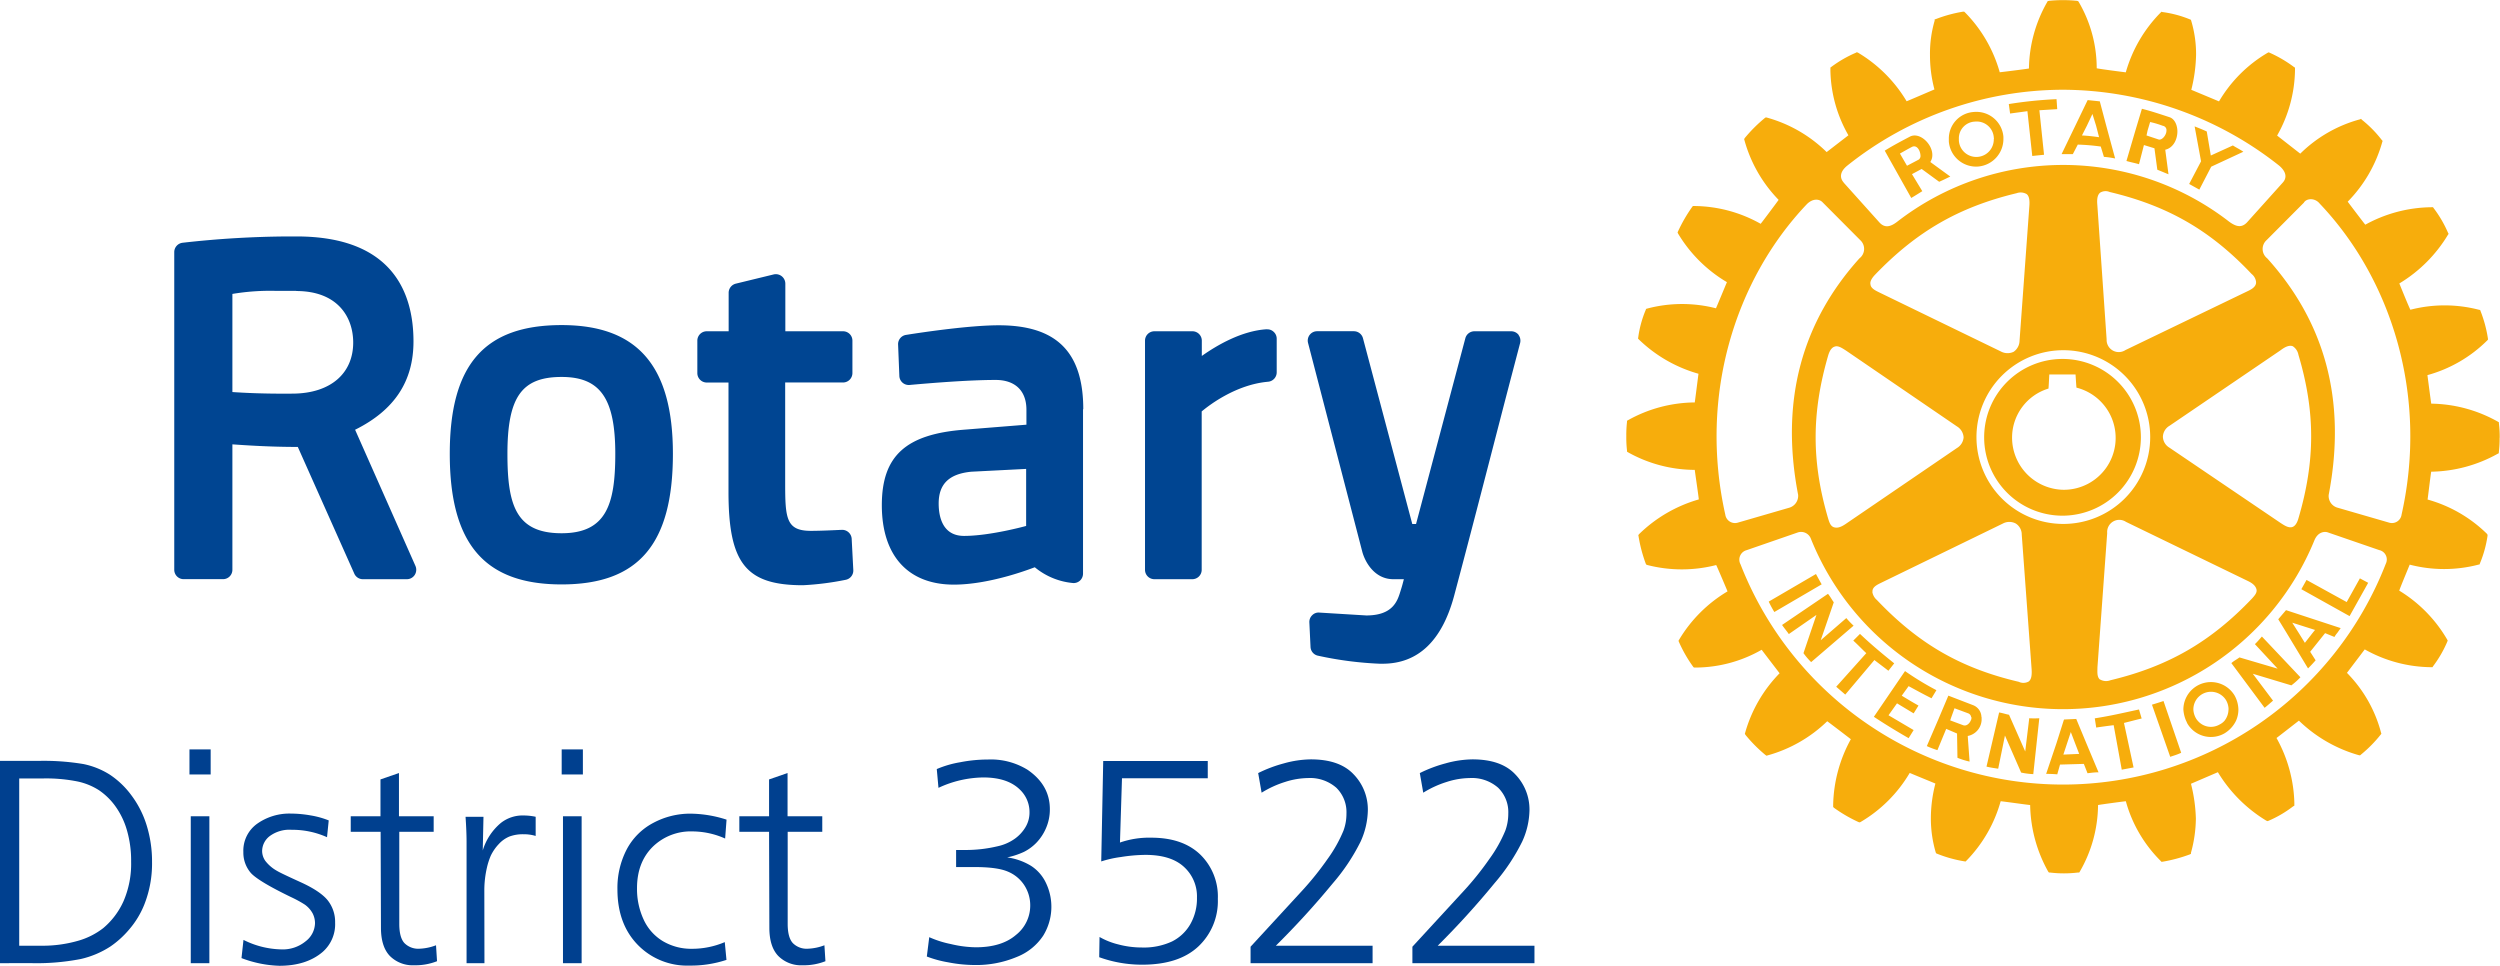
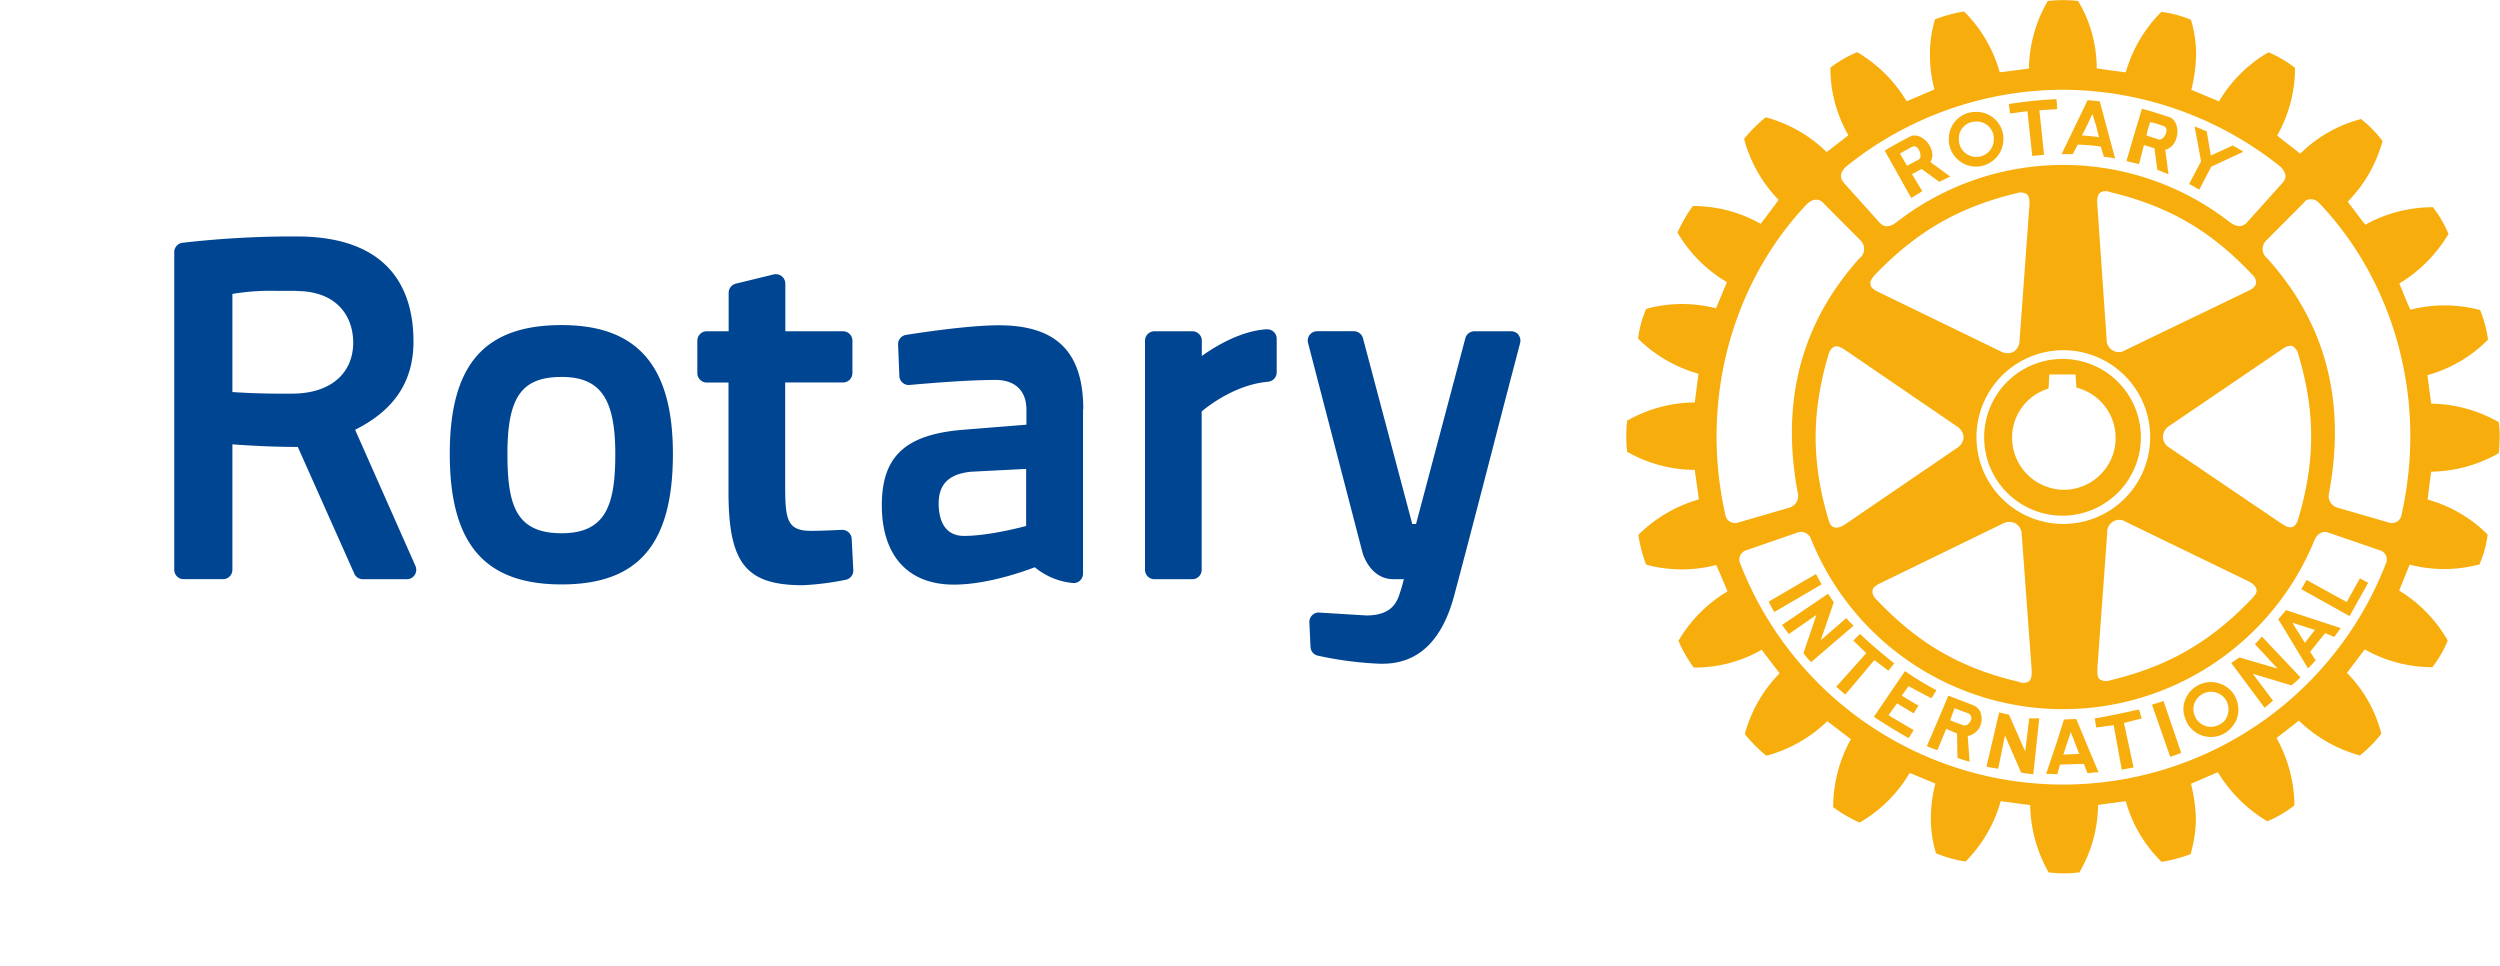
<svg xmlns="http://www.w3.org/2000/svg" viewBox="0 0 617.92 238.7">
  <defs>
    <style>.cls-1{fill:none;}.cls-2{clip-path:url(#clip-path);}.cls-3{isolation:isolate;}.cls-4{clip-path:url(#clip-path-3);}.cls-5{clip-path:url(#clip-path-4);}.cls-6{fill:#004592;}.cls-7{fill:#f7ad0c;}.cls-8{clip-path:url(#clip-path-5);}.cls-9{fill:#00408f;}</style>
    <clipPath id="clip-path" transform="translate(-18.31 -0.41)">
      <rect class="cls-1" width="637" height="257" />
    </clipPath>
    <clipPath id="clip-path-3" transform="translate(-18.31 -0.41)">
      <rect class="cls-1" x="61.38" y="0.41" width="574.86" height="216" />
    </clipPath>
    <clipPath id="clip-path-4" transform="translate(-18.31 -0.41)">
      <rect class="cls-1" x="61.31" y="0.41" width="575" height="216" />
    </clipPath>
    <clipPath id="clip-path-5" transform="translate(-18.31 -0.41)">
-       <rect class="cls-1" x="-701" y="-160" width="1420" height="562" />
-     </clipPath>
+       </clipPath>
  </defs>
  <g id="圖層_2" data-name="圖層 2">
    <g id="圖層_1-2" data-name="圖層 1">
      <g class="cls-2">
        <g class="cls-3">
          <g class="cls-2">
            <g class="cls-4">
              <g class="cls-5">
                <path class="cls-6" d="M228.82,133.62l.4,7.7a2.33,2.33,0,0,1-1.89,2.4,70,70,0,0,1-10.54,1.34c-14.12,0-18.42-5.41-18.42-23.1v-27H193a2.33,2.33,0,0,1-2.33-2.34v-8A2.32,2.32,0,0,1,193,82.29h5.41v-9.5a2.33,2.33,0,0,1,1.77-2.27l9.36-2.28a2.35,2.35,0,0,1,2.88,2.26V82.29h14.25A2.31,2.31,0,0,1,229,84.61v8a2.33,2.33,0,0,1-2.32,2.34H212.38v25c0,8.67.3,11.67,6.38,11.67,2.24,0,5.75-.16,7.63-.25a2.36,2.36,0,0,1,2.43,2.21m-44.19-21c0,22.32-8.49,32.28-27.51,32.28s-27.64-10-27.64-32.28c0-22,8.53-31.82,27.64-31.82,18.76,0,27.51,10.1,27.51,31.82m-14.24,0c0-13.71-3.73-19-13.27-19-9.89,0-13.39,5-13.39,19,0,12.74,2.13,19.63,13.39,19.63,11.09,0,13.27-7.2,13.27-19.63M393.67,83.19a2.33,2.33,0,0,0-1.85-.9h-9.07A2.33,2.33,0,0,0,380.5,84l-12.19,45.93h-.93L355.19,84a2.33,2.33,0,0,0-2.25-1.72h-9.07a2.31,2.31,0,0,0-2.25,2.9L355,136.69c.66,2.55,3,6.88,7.7,6.88h2.6c-.22.86-.46,1.78-.72,2.57l-.12.39c-.73,2.38-1.83,6-8.45,6l-11.6-.71a2.18,2.18,0,0,0-1.76.65,2.29,2.29,0,0,0-.71,1.77l.29,6.08a2.31,2.31,0,0,0,1.77,2.14,87.64,87.64,0,0,0,15.31,2c.26,0,.5,0,.74,0,8.76,0,14.69-5.66,17.68-16.81,3.49-13.06,7.83-29.86,11-42.12,1.43-5.53,2.67-10.29,3.56-13.67l1.75-6.68a2.39,2.39,0,0,0-.41-2M121,140.3a2.37,2.37,0,0,1-.18,2.21,2.31,2.31,0,0,1-2,1.06H108a2.31,2.31,0,0,1-2.12-1.38L91.92,110.88c-6.92,0-12.92-.41-16.17-.64v31a2.31,2.31,0,0,1-2.32,2.32H63.71a2.32,2.32,0,0,1-2.33-2.32V62.72a2.33,2.33,0,0,1,2.08-2.31,241.62,241.62,0,0,1,26.12-1.56c1.28,0,2,0,2,0,23.9,0,28.93,14.11,28.93,25.95,0,9.88-4.72,17-14.43,21.83Zm-29.45-68H86.38a56.33,56.33,0,0,0-10.63.76V97.31c2.73.19,8,.47,15.06.39,9.14-.09,14.8-4.94,14.8-12.63,0-6.15-3.71-12.73-14.11-12.73M286,101.56V142.2a2.35,2.35,0,0,1-.8,1.76,2.32,2.32,0,0,1-1.85.54,17.24,17.24,0,0,1-9.27-3.88c-.1,0-10.62,4.29-20,4.29-11.32,0-17.81-7.14-17.81-19.63,0-12.2,5.94-17.59,20.52-18.68l15.22-1.22v-3.7c0-4.67-2.77-7.36-7.61-7.36-6.67,0-16.19.78-21.26,1.24a2.32,2.32,0,0,1-2.54-2.22l-.31-7.77a2.32,2.32,0,0,1,2-2.39c4.53-.72,15.83-2.37,22.89-2.37,14.25,0,20.88,6.6,20.88,20.75M258.43,117c-5.5.52-8.11,3-8.11,7.87,0,3,.82,8,6.27,8,6.47,0,15.26-2.44,15.35-2.46V116.31Zm73-35.21c-6.18.37-12.27,3.91-16.07,6.6V84.61A2.32,2.32,0,0,0,313,82.29h-9.35a2.32,2.32,0,0,0-2.33,2.32v56.64a2.32,2.32,0,0,0,2.33,2.32H313a2.32,2.32,0,0,0,2.33-2.32V102.1c2.11-1.76,8.64-6.66,16.43-7.34a2.33,2.33,0,0,0,2.11-2.32v-8.3a2.27,2.27,0,0,0-.73-1.69,2.21,2.21,0,0,0-1.74-.63" transform="translate(-18.31 -0.41)" />
                <path class="cls-7" d="M481.6,163.55l-7.2,8.54-2.24-1.94,7.44-8.3c-1.18-1.09-2.08-2.08-3.22-3.1l1.66-1.66c2.83,2.68,5.33,4.76,8.46,7.28l-1.44,1.83c-1.14-.89-2.31-1.75-3.46-2.65m-14.44-21.26-11.68,6.82a27.85,27.85,0,0,0,1.39,2.57l11.7-6.84c-.57-1-.89-1.59-1.41-2.55m7.5,10.89-6.33,5.48,3.23-9.38c-.57-.81-.83-1.36-1.43-2.1l-11.35,7.7c.51.76,1.13,1.46,1.67,2.25l6.82-4.73-3.2,9.45a16.87,16.87,0,0,0,1.9,2.21l10.49-9a21.41,21.41,0,0,1-1.8-1.88M490.06,170c1.84,1,3.65,2,5.66,3l1.21-2a70.37,70.37,0,0,1-7.76-4.72l-7.7,11.3c2.92,1.93,5.59,3.55,8.59,5.28l1.24-2-6.21-3.66,2.1-2.95,4.11,2.48,1.2-1.93c-1.32-.73-2.7-1.56-4.14-2.44Zm38.09-42.13a19.37,19.37,0,1,1,19.32-19.35,19.41,19.41,0,0,1-19.32,19.35m.24-6.4a12.82,12.82,0,0,0,3.16-25.25c-.07-.58-.23-3.26-.23-3.26h-6.49s-.14,2.91-.2,3.49a12.67,12.67,0,0,0-9,12.15,12.9,12.9,0,0,0,12.78,12.87M500,35.39v-.63a6.59,6.59,0,0,1,6.14-6.67,6.71,6.71,0,0,1,7.35,6.13v.54a6.83,6.83,0,0,1-6.22,6.81A6.76,6.76,0,0,1,500,35.39m2.48-.24a4.32,4.32,0,0,0,8.63-.39c.09-.12,0-.25,0-.4a4.23,4.23,0,0,0-4.69-3.89,4.13,4.13,0,0,0-3.94,4.29Zm28.17,3.35h-2.78l3.38-7,3.06-6.35,3,.31,1.59,6,2.2,8.12a21.5,21.5,0,0,0-2.77-.4l-.78-2.55a52.44,52.44,0,0,0-5.68-.48Zm2.25-4.61c1.47.07,2.85.24,4.23.43l-.73-2.83-.91-2.91-1.37,2.91Zm-13.48-6,1.2,11.07,2.91-.3-1.15-11,4.41-.27-.17-2.47a103.68,103.68,0,0,0-11.8,1.21l.32,2.34Zm.46,150-1,8.26-4-9.07c-.93-.18-1.51-.42-2.45-.57l-3.12,13.38c1,.25,1.89.36,2.89.52l1.67-8.2,4,9.15a17.26,17.26,0,0,0,3,.39l1.49-13.81a24.56,24.56,0,0,1-2.56,0m78.54-28.72-9.93-5.47-1.28,2.29,11.92,6.65,4.6-8.23-2.05-1.1Zm-15,2,13.52,4.44c-.31.41-.56.79-.85,1.19a5.46,5.46,0,0,0-.7,1L593,156.9l-3.69,4.61,1.35,2.11c-.56.63-1.17,1.31-1.88,2l-5.36-8.88-2-3.27Zm1.54,3.1,1.6,2.53L588,159.3l2-2.56.51-.63Zm-14.21,18.07a7.45,7.45,0,0,1,.9,3.39,6.8,6.8,0,0,1-.58,2.76,7.35,7.35,0,0,1-2.87,3.14,6.75,6.75,0,0,1-9.21-2.52,5.28,5.28,0,0,0-.28-.62,8.57,8.57,0,0,1-.66-2.76,6.81,6.81,0,0,1,12.7-3.39m-1.53,3.39a4.61,4.61,0,0,0-.59-2.25,4.36,4.36,0,0,0-8.11,2.25,4.83,4.83,0,0,0,.63,2.16,3.46,3.46,0,0,0,.47.64,4.26,4.26,0,0,0,5.39.9,3.81,3.81,0,0,0,1.19-.9,4.53,4.53,0,0,0,1-2.8m6.53-16.16,5.62,6.06-9.44-2.78c-.78.59-1.31.8-2,1.41l8.22,11.05c.7-.55,1.43-1.22,2.08-1.77l-5-6.65,9.53,2.87a17,17,0,0,0,2.24-2l-9.52-10.07c-.5.56-1.09,1.28-1.74,1.89m60.5-51a27,27,0,0,1-.2,3.53l0,.27-.3.15A34.84,34.84,0,0,1,619.23,117c-.15.75-.79,6.12-.9,6.88A33.91,33.91,0,0,1,633,132.35l.15.24v.24a28,28,0,0,1-1.87,6.8l-.1.29-.27.05a33.74,33.74,0,0,1-17,0c-.27.7-2.37,5.7-2.58,6.43a34.38,34.38,0,0,1,11.83,12.06l.14.26-.09.27a28.59,28.59,0,0,1-3.52,6.09l-.14.24h-.33a34,34,0,0,1-16.42-4.4l-4.4,5.8a33,33,0,0,1,8.43,14.78l.08.27-.15.19a32.55,32.55,0,0,1-4.94,5l-.19.16-.39-.08a35,35,0,0,1-14.71-8.51c-.62.47-4.9,3.82-5.54,4.29a34.71,34.71,0,0,1,4.41,16v.73l-.32.18a28.32,28.32,0,0,1-6.08,3.56l-.19.08-.31-.1a35.43,35.43,0,0,1-12-12l-6.65,2.86a39.45,39.45,0,0,1,1.21,8.59,32.78,32.78,0,0,1-1.21,8.45l0,.27-.28.15a37.15,37.15,0,0,1-6.74,1.81l-.32,0-.17-.22a33.19,33.19,0,0,1-8.59-14.73c-.7.06-6.11.79-6.87.94a33.37,33.37,0,0,1-4.5,16.44l-.15.24-.32,0a28.6,28.6,0,0,1-6.92,0l-.25,0-.19-.24a34.89,34.89,0,0,1-4.45-16.44c-.81-.07-6.5-.88-7.29-.94a34.1,34.1,0,0,1-8.47,14.7l-.21.2-.32-.05a31.75,31.75,0,0,1-6.75-1.89l-.22-.11-.09-.24a29.79,29.79,0,0,1-1.19-8.47,34.1,34.1,0,0,1,1.12-8.51c-.72-.31-5.64-2.31-6.35-2.63a34.16,34.16,0,0,1-12.09,12.1l-.24.13-.3-.07a36,36,0,0,1-6.09-3.54l-.2-.2v-.55a35,35,0,0,1,4.37-16.2c-.61-.48-5.21-4-5.84-4.44a34.29,34.29,0,0,1-14.74,8.44l-.26.08-.28-.19a35.82,35.82,0,0,1-4.91-4.94l-.17-.29.08-.27a34.31,34.31,0,0,1,8.51-14.69c-.47-.62-3.94-5.13-4.43-5.81a33.15,33.15,0,0,1-16.43,4.4H437l-.18-.18a33.42,33.42,0,0,1-3.52-6.13l-.12-.28.12-.24a34.44,34.44,0,0,1,12-12c-.31-.77-2.44-5.8-2.8-6.51a34.21,34.21,0,0,1-17,0l-.25-.08-.15-.23a36.25,36.25,0,0,1-1.79-6.77l-.06-.32.19-.24a34.83,34.83,0,0,1,14.76-8.58c-.06-.79-.91-6.51-1-7.3a34,34,0,0,1-16.52-4.36l-.23-.16,0-.31a28.06,28.06,0,0,1-.17-3.5,29,29,0,0,1,.17-3.49l0-.32.23-.13a34.31,34.31,0,0,1,16.52-4.4c.12-.78.82-6.34.92-7.09a34.67,34.67,0,0,1-14.78-8.52l-.16-.18.05-.3a26.65,26.65,0,0,1,1.85-6.77l.09-.26.27-.08a33.68,33.68,0,0,1,17-.07c.32-.7,2.39-5.71,2.71-6.46a34.52,34.52,0,0,1-12.07-12l-.13-.3.13-.28a37.34,37.34,0,0,1,3.47-6l.19-.24h.32a33.92,33.92,0,0,1,16.43,4.4c.47-.57,4-5.29,4.44-5.92a34.14,34.14,0,0,1-8.46-14.78l-.06-.22.11-.23a35.92,35.92,0,0,1,5-5l.25-.16.24.05A34,34,0,0,1,469.8,38l5.38-4.15a33.33,33.33,0,0,1-4.45-16V17.1l.26-.18a29.57,29.57,0,0,1,6.07-3.49l.2-.12.31.13a34.62,34.62,0,0,1,12,12c.73-.28,6.13-2.62,6.87-2.92a33,33,0,0,1-1.1-8.55,29.18,29.18,0,0,1,1.15-8.44l0-.33.29-.07a33.86,33.86,0,0,1,6.69-1.83l.33,0,.23.21a34.22,34.22,0,0,1,8.55,14.76c.79-.07,6.46-.79,7.22-.93a33.89,33.89,0,0,1,4.5-16.4l.12-.24.29-.08a34.12,34.12,0,0,1,7,0l.26.08.16.24a32.42,32.42,0,0,1,4.42,16.35c.85.19,6.4.91,7.19,1A34.31,34.31,0,0,1,552.37,3.5l.18-.19.25.08a27,27,0,0,1,6.81,1.82l.23.09.09.32A28.73,28.73,0,0,1,561.11,14a39,39,0,0,1-1.18,8.61l6.85,2.86a33.81,33.81,0,0,1,12-12l.27-.13.28.12a31.27,31.27,0,0,1,6,3.53l.23.14v.73a33.77,33.77,0,0,1-4.42,16.06l5.72,4.47a33.4,33.4,0,0,1,14.78-8.49l.24-.13.22.25A29,29,0,0,1,607,35l.22.24-.09.27a34.18,34.18,0,0,1-8.54,14.75c.47.64,3.83,5.06,4.34,5.69a34.52,34.52,0,0,1,16.49-4.32h.25l.17.24a29.05,29.05,0,0,1,3.51,6l.18.35-.18.25a35.17,35.17,0,0,1-12,12c.3.75,2.34,5.79,2.73,6.5a33.7,33.7,0,0,1,16.93,0l.31.06.11.29a31.53,31.53,0,0,1,1.82,6.8l0,.26-.21.21a33.52,33.52,0,0,1-14.75,8.54c.11.77.81,6.27.95,7.05a34.49,34.49,0,0,1,16.42,4.43l.3.18,0,.27a26.46,26.46,0,0,1,.2,3.52M474,45.54l8.87,9.88c1.24,1.33,2.61,1.17,4.4-.23a67,67,0,0,1,82,0c1.77,1.3,3.09,1.56,4.39.23l8.88-9.88c1-1.09,1-2.6-.92-4.21a86.57,86.57,0,0,0-53.44-18.74,85.67,85.67,0,0,0-53.32,18.79c-1.9,1.56-1.82,3.07-.83,4.16m.6,41.55c-1-.63-2-1.35-2.87-1-.69.21-1.2.94-1.56,2.11-4.16,14.28-4.16,26.39,0,40.47.28.92.6,1.83,1.43,2.07s1.69,0,3-.91L502,111.15a3.35,3.35,0,0,0,1.65-2.64A3.39,3.39,0,0,0,502,105.8Zm6-16.36c.13,1,1.27,1.51,2.26,2l29.93,14.53a3.49,3.49,0,0,0,3.2.1,3.41,3.41,0,0,0,1.46-2.78l2.42-33.2c.13-1.6-.09-2.55-.67-3a2.93,2.93,0,0,0-2.47-.22c-14.34,3.45-24.8,9.51-35.1,20.26-.84.93-1.22,1.72-1,2.37m.43,75.91a3.27,3.27,0,0,0,1.12,2c10.3,10.84,20.74,16.87,35.07,20.23a2.67,2.67,0,0,0,2.45-.07c.65-.49.83-1.49.73-3.05,0-.06-2.44-33.27-2.44-33.27a3.23,3.23,0,0,0-1.47-2.73,3.39,3.39,0,0,0-3.19,0l-29.9,14.55c-1,.49-2.17,1-2.33,2,0,.07,0,.19,0,.28m47.15-16.73a21.47,21.47,0,1,0-21.45-21.44,21.46,21.46,0,0,0,21.45,21.44m9.07,38.43a3,3,0,0,0,2.61.2c14.3-3.43,24.79-9.49,35-20.22.62-.7,1.28-1.43,1.08-2.23s-.84-1.48-2.24-2.13l-30-14.55a3,3,0,0,0-4.66,2.76l-2.41,33.18c0,1.08-.16,2.32.59,3m44.69-38.67c.9.58,1.92,1.28,2.87,1,.63-.19,1.18-.89,1.53-2.15,4.19-14.22,4.19-26.37,0-40.42a3.21,3.21,0,0,0-1.41-2.13c-.74-.27-1.69,0-3,1l-27.49,18.69a3.28,3.28,0,0,0-1.6,2.7,3.24,3.24,0,0,0,1.6,2.68Zm-6.06-59.48a2.93,2.93,0,0,0-1.11-2.07c-10.2-10.8-20.69-16.84-35.07-20.26a2.58,2.58,0,0,0-2.37.16c-.64.51-.83,1.51-.7,3L539,84.29a3,3,0,0,0,4.66,2.64l30-14.46c1-.47,2.06-1,2.26-2a.64.64,0,0,0,0-.28M447.91,129.57l12.75-3.7a3.06,3.06,0,0,0,2.09-3.16C458.17,99,464,79.7,477.91,64.26a2.93,2.93,0,0,0,.22-4.47l-9.28-9.32c-.9-1-2.54-1-3.94.4-17.78,18.7-26.74,47.41-20.16,76.75a2.42,2.42,0,0,0,3.16,1.95m158.54,6.83L593.67,132c-.67-.25-2.42-.25-3.33,2a67.14,67.14,0,0,1-124.42-.39,2.59,2.59,0,0,0-3.21-1.61L450,136.4a2.42,2.42,0,0,0-1.49,3.49A85.59,85.59,0,0,0,608,139.76a2.38,2.38,0,0,0-1.51-3.36M591.67,50.74c-1.24-1.53-3.33-1.3-3.92-.23l-9.24,9.28a2.93,2.93,0,0,0,.18,4.47c13.94,15.44,19.77,34.65,15.2,58.45a3,3,0,0,0,2.1,3.16l12.77,3.7a2.41,2.41,0,0,0,3.15-2c6.58-29.29-2.42-58.09-20.24-76.83m-29.76-3.46,2.94-5.67,7.94-3.69c-.84-.6-1.74-1-2.58-1.56l-5.46,2.49-1-5.94c-1.15-.54-1.83-.78-3-1.26l1.59,8.63-2.94,5.6ZM547,175.77c-4,.86-7,1.58-10.93,2.19l.36,2.28c1.45-.22,2.78-.4,4.31-.59l2,11,2.92-.55-2.37-11c1.5-.37,2.89-.75,4.37-1.1Zm-38.9,1.92v.74a4.21,4.21,0,0,1-3.43,3.89l.46,6.33a18,18,0,0,1-3-.94l-.1-6-2.68-1.15-2.17,5.26a20.92,20.92,0,0,1-2.62-1l2.76-6.41.33-.78,2.23-5.28,6.1,2.35a3.22,3.22,0,0,1,2.08,2.93m-2.55,0a1.14,1.14,0,0,0-.71-.9l-3.4-1.26-.78,2.16-.27.78,0,.06,3.11,1.16c.85.38,1.67-.38,2-1.22a1.09,1.09,0,0,0,.1-.78M547,41c-1.09-.32-1.9-.45-3.1-.8l2.21-7.53,1.61-5.37c2.34.58,4.55,1.34,6.77,2.06,1.25.38,1.92,1.8,2,3.31.08,2.06-.94,4.28-3,4.75l.8,6.07c-1-.4-1.69-.71-2.76-1.13l-.71-5.3-2.6-.8Zm1.86-7.11,3,1c.83.23,1.93-1.07,1.93-2.21a1.07,1.07,0,0,0-.92-1.18,22.67,22.67,0,0,0-3.12-.93l-.63,2.11ZM534,184.15l3,7.15c-1,0-1.86.13-2.72.23l-.91-2.31-5.89.17-.68,2.41c-.93-.08-1.82-.11-2.75-.11l2.54-7.54,1.81-5.72.09-.18,3-.14.15.36Zm-1.78,2.6-1-2.6-1.07-2.81-.93,2.81-.91,2.77Zm18-12.13,4.5,12.85c.88-.3,1.82-.57,2.71-1l-4.37-12.79c-1.2.4-1.75.57-2.84.9M484.91,39l-.75-1.35c2-1.25,4.1-2.35,6.16-3.44,2.42-1.34,5.83,1.89,5.59,4.79a3,3,0,0,1-.49,1.45l4.94,3.6c-.93.43-1.64.81-2.75,1.29l-4.33-3.17-2.39,1.28,2.55,4.21c-1,.62-1.58,1-2.73,1.68Zm3-.64.37.64,1.38,2.38,2.86-1.5A1.09,1.09,0,0,0,493,39c0-1.28-.88-3-2.23-2.22-1.05.55-1.7.94-2.85,1.58" transform="translate(-18.31 -0.41)" />
              </g>
            </g>
            <g class="cls-8">
              <path class="cls-9" d="M18.31,238.48v-50h9.42a59.54,59.54,0,0,1,11.15.77,19.41,19.41,0,0,1,6.56,2.62,21.1,21.1,0,0,1,5.3,5.05,24.24,24.24,0,0,1,3.8,7.43,30.17,30.17,0,0,1,1.35,9.2A27.47,27.47,0,0,1,54,223.93a21.83,21.83,0,0,1-3.75,6.2,23.19,23.19,0,0,1-4.62,4.2,22.6,22.6,0,0,1-7.42,3.13,57,57,0,0,1-12.48,1Zm4.75-45.66v41.34H28.4a31.64,31.64,0,0,0,9.14-1.2,18.18,18.18,0,0,0,6.3-3.16,18.6,18.6,0,0,0,5-6.64,23.28,23.28,0,0,0,1.88-9.78,26.85,26.85,0,0,0-1.07-7.87,19.25,19.25,0,0,0-2.87-5.89,16.33,16.33,0,0,0-4-3.89,15.93,15.93,0,0,0-5.38-2.18,39.38,39.38,0,0,0-8.48-.73Z" transform="translate(-18.31 -0.41)" />
              <path class="cls-9" d="M65.14,191.83v-6.19h5.24v6.19Zm.32,46.65V202.17h4.6v36.31Z" transform="translate(-18.31 -0.41)" />
              <path class="cls-9" d="M78,237.22l.49-4.5a21.73,21.73,0,0,0,9.36,2.35,8.88,8.88,0,0,0,6-2,5.8,5.8,0,0,0,2.32-4.43,5.37,5.37,0,0,0-.59-2.48A6.49,6.49,0,0,0,93.65,224a29.44,29.44,0,0,0-3.41-1.86q-8-3.87-9.91-5.94A7.69,7.69,0,0,1,78.46,211a8.17,8.17,0,0,1,3.43-7,13.79,13.79,0,0,1,8.32-2.5,29.08,29.08,0,0,1,4.92.46,21.36,21.36,0,0,1,4.43,1.23l-.42,4.15a20.91,20.91,0,0,0-8.72-1.83A8.2,8.2,0,0,0,85,207.05a4.7,4.7,0,0,0-1.9,3.7,4.28,4.28,0,0,0,.81,2.47,9.48,9.48,0,0,0,2.88,2.45c.66.4,2.62,1.33,5.87,2.81s5.49,3,6.68,4.5a8.58,8.58,0,0,1,1.8,5.48,9.09,9.09,0,0,1-3.13,7.28q-4,3.38-10.66,3.38A28.41,28.41,0,0,1,78,237.22Z" transform="translate(-18.31 -0.41)" />
              <path class="cls-9" d="M112.39,206H105v-3.83h7.35v-9.11l4.57-1.58v10.69h8.58V206H117v22.75c0,2.25.42,3.83,1.27,4.76A4.79,4.79,0,0,0,122,234.9a12.73,12.73,0,0,0,4.08-.85l.25,3.94a14.55,14.55,0,0,1-5.66,1,7.94,7.94,0,0,1-6-2.3c-1.47-1.54-2.2-3.86-2.2-7Z" transform="translate(-18.31 -0.41)" />
              <path class="cls-9" d="M138.05,238.48h-4.42v-30c0-1.74-.09-3.8-.25-6.19h4.43l-.18,8.33a14.18,14.18,0,0,1,4.5-6.82,8.68,8.68,0,0,1,5.66-1.83,14.64,14.64,0,0,1,2.92.32v4.74a10,10,0,0,0-3-.42,9.54,9.54,0,0,0-3.48.56,7.42,7.42,0,0,0-2.62,1.85,11.12,11.12,0,0,0-2,2.9,17.12,17.12,0,0,0-.95,2.95,25.19,25.19,0,0,0-.64,5.42Z" transform="translate(-18.31 -0.41)" />
              <path class="cls-9" d="M157.14,191.83v-6.19h5.24v6.19Zm.32,46.65V202.17h4.61v36.31Z" transform="translate(-18.31 -0.41)" />
              <path class="cls-9" d="M197.89,203l-.35,4.67a20,20,0,0,0-8-1.76,13.44,13.44,0,0,0-9.95,3.85q-3.84,3.85-3.83,10.22a17.92,17.92,0,0,0,1.63,7.7,12.09,12.09,0,0,0,4.77,5.36,13.71,13.71,0,0,0,7.2,1.88,20.57,20.57,0,0,0,8.09-1.65l.42,4.39a28,28,0,0,1-9.18,1.41,17,17,0,0,1-12.77-5.15q-5-5.16-5-13.7a20.62,20.62,0,0,1,2.27-9.82,15.65,15.65,0,0,1,6.56-6.58,19.27,19.27,0,0,1,9.24-2.3A29.75,29.75,0,0,1,197.89,203Z" transform="translate(-18.31 -0.41)" />
              <path class="cls-9" d="M208.4,206h-7.35v-3.83h7.35v-9.11l4.57-1.58v10.69h8.58V206H213v22.75c0,2.25.42,3.83,1.27,4.76A4.79,4.79,0,0,0,218,234.9a12.63,12.63,0,0,0,4.08-.85l.25,3.94a14.52,14.52,0,0,1-5.66,1,7.94,7.94,0,0,1-6-2.3c-1.47-1.54-2.2-3.86-2.2-7Z" transform="translate(-18.31 -0.41)" />
              <path class="cls-9" d="M247.39,236.83l.6-4.78a25,25,0,0,0,5.34,1.7,28.06,28.06,0,0,0,6.15.8q6.4,0,9.94-3.05a9.24,9.24,0,0,0,3.53-7.22,9.13,9.13,0,0,0-1.46-5.06,8.9,8.9,0,0,0-4.08-3.38c-1.74-.75-4.47-1.12-8.17-1.12h-4.61V210.5h2.25a33.94,33.94,0,0,0,8-.92,11.55,11.55,0,0,0,4.2-1.82,9.44,9.44,0,0,0,2.69-2.89,7,7,0,0,0,1-3.69,7.64,7.64,0,0,0-2.22-5.45q-3.06-3.16-9.21-3.16a26.89,26.89,0,0,0-11.07,2.57l-.42-4.64a25.15,25.15,0,0,1,5.8-1.69,35.34,35.34,0,0,1,6.82-.67,17.25,17.25,0,0,1,9.81,2.53q5.52,3.77,5.52,9.74a11.56,11.56,0,0,1-.95,4.69,12,12,0,0,1-2.38,3.61,11.48,11.48,0,0,1-3.06,2.25,18.74,18.74,0,0,1-4.16,1.37,15.37,15.37,0,0,1,5.87,2.07,10.18,10.18,0,0,1,3.73,4.27,13.62,13.62,0,0,1-.69,13,13.92,13.92,0,0,1-6.52,5.26,25.89,25.89,0,0,1-10.44,2,34.39,34.39,0,0,1-6.51-.66A27.55,27.55,0,0,1,247.39,236.83Z" transform="translate(-18.31 -0.41)" />
              <path class="cls-9" d="M290,237l.08-5a17.84,17.84,0,0,0,4.6,1.83,22.55,22.55,0,0,0,5.8.77,16.55,16.55,0,0,0,7.52-1.49,10.79,10.79,0,0,0,4.54-4.31,12.77,12.77,0,0,0,1.62-6.5,9.85,9.85,0,0,0-3.24-7.65q-3.22-2.94-9.49-2.94a40,40,0,0,0-6.08.53,26.74,26.74,0,0,0-4.85,1.09l.49-24.82h25.84v4.26H295.63l-.5,15.89a21.93,21.93,0,0,1,7.74-1.2q7.77,0,12.11,4.17a14.47,14.47,0,0,1,4.34,10.95,15.36,15.36,0,0,1-4.82,11.77q-4.81,4.5-13.88,4.5A31.1,31.1,0,0,1,290,237Z" transform="translate(-18.31 -0.41)" />
              <path class="cls-9" d="M333.66,234.16h23.91v4.32H327.41v-4.07L340,220.73a74.7,74.7,0,0,0,6.44-8,34.07,34.07,0,0,0,3.93-7,11.94,11.94,0,0,0,.74-4.22,8.43,8.43,0,0,0-2.51-6.4,9.85,9.85,0,0,0-7-2.39,19.23,19.23,0,0,0-5.63.95,25.13,25.13,0,0,0-5.83,2.67l-.85-4.85a33.44,33.44,0,0,1,6.33-2.39,25.8,25.8,0,0,1,6.68-1q7.14,0,10.62,3.74a12.48,12.48,0,0,1,3.48,8.78,19.46,19.46,0,0,1-1.79,7.8,49.11,49.11,0,0,1-6.86,10.3A205.16,205.16,0,0,1,333.66,234.16Z" transform="translate(-18.31 -0.41)" />
              <path class="cls-9" d="M373.67,234.16h23.91v4.32H367.41v-4.07L380,220.73a73.39,73.39,0,0,0,6.43-8,33.72,33.72,0,0,0,3.94-7,12.17,12.17,0,0,0,.74-4.22,8.43,8.43,0,0,0-2.51-6.4,9.85,9.85,0,0,0-7.05-2.39,19.23,19.23,0,0,0-5.63.95,24.94,24.94,0,0,0-5.83,2.67l-.85-4.85a33.44,33.44,0,0,1,6.33-2.39,25.74,25.74,0,0,1,6.68-1q7.14,0,10.62,3.74a12.48,12.48,0,0,1,3.48,8.78,19.32,19.32,0,0,1-1.8,7.8,49,49,0,0,1-6.85,10.3A205.16,205.16,0,0,1,373.67,234.16Z" transform="translate(-18.31 -0.41)" />
            </g>
          </g>
        </g>
      </g>
    </g>
  </g>
</svg>